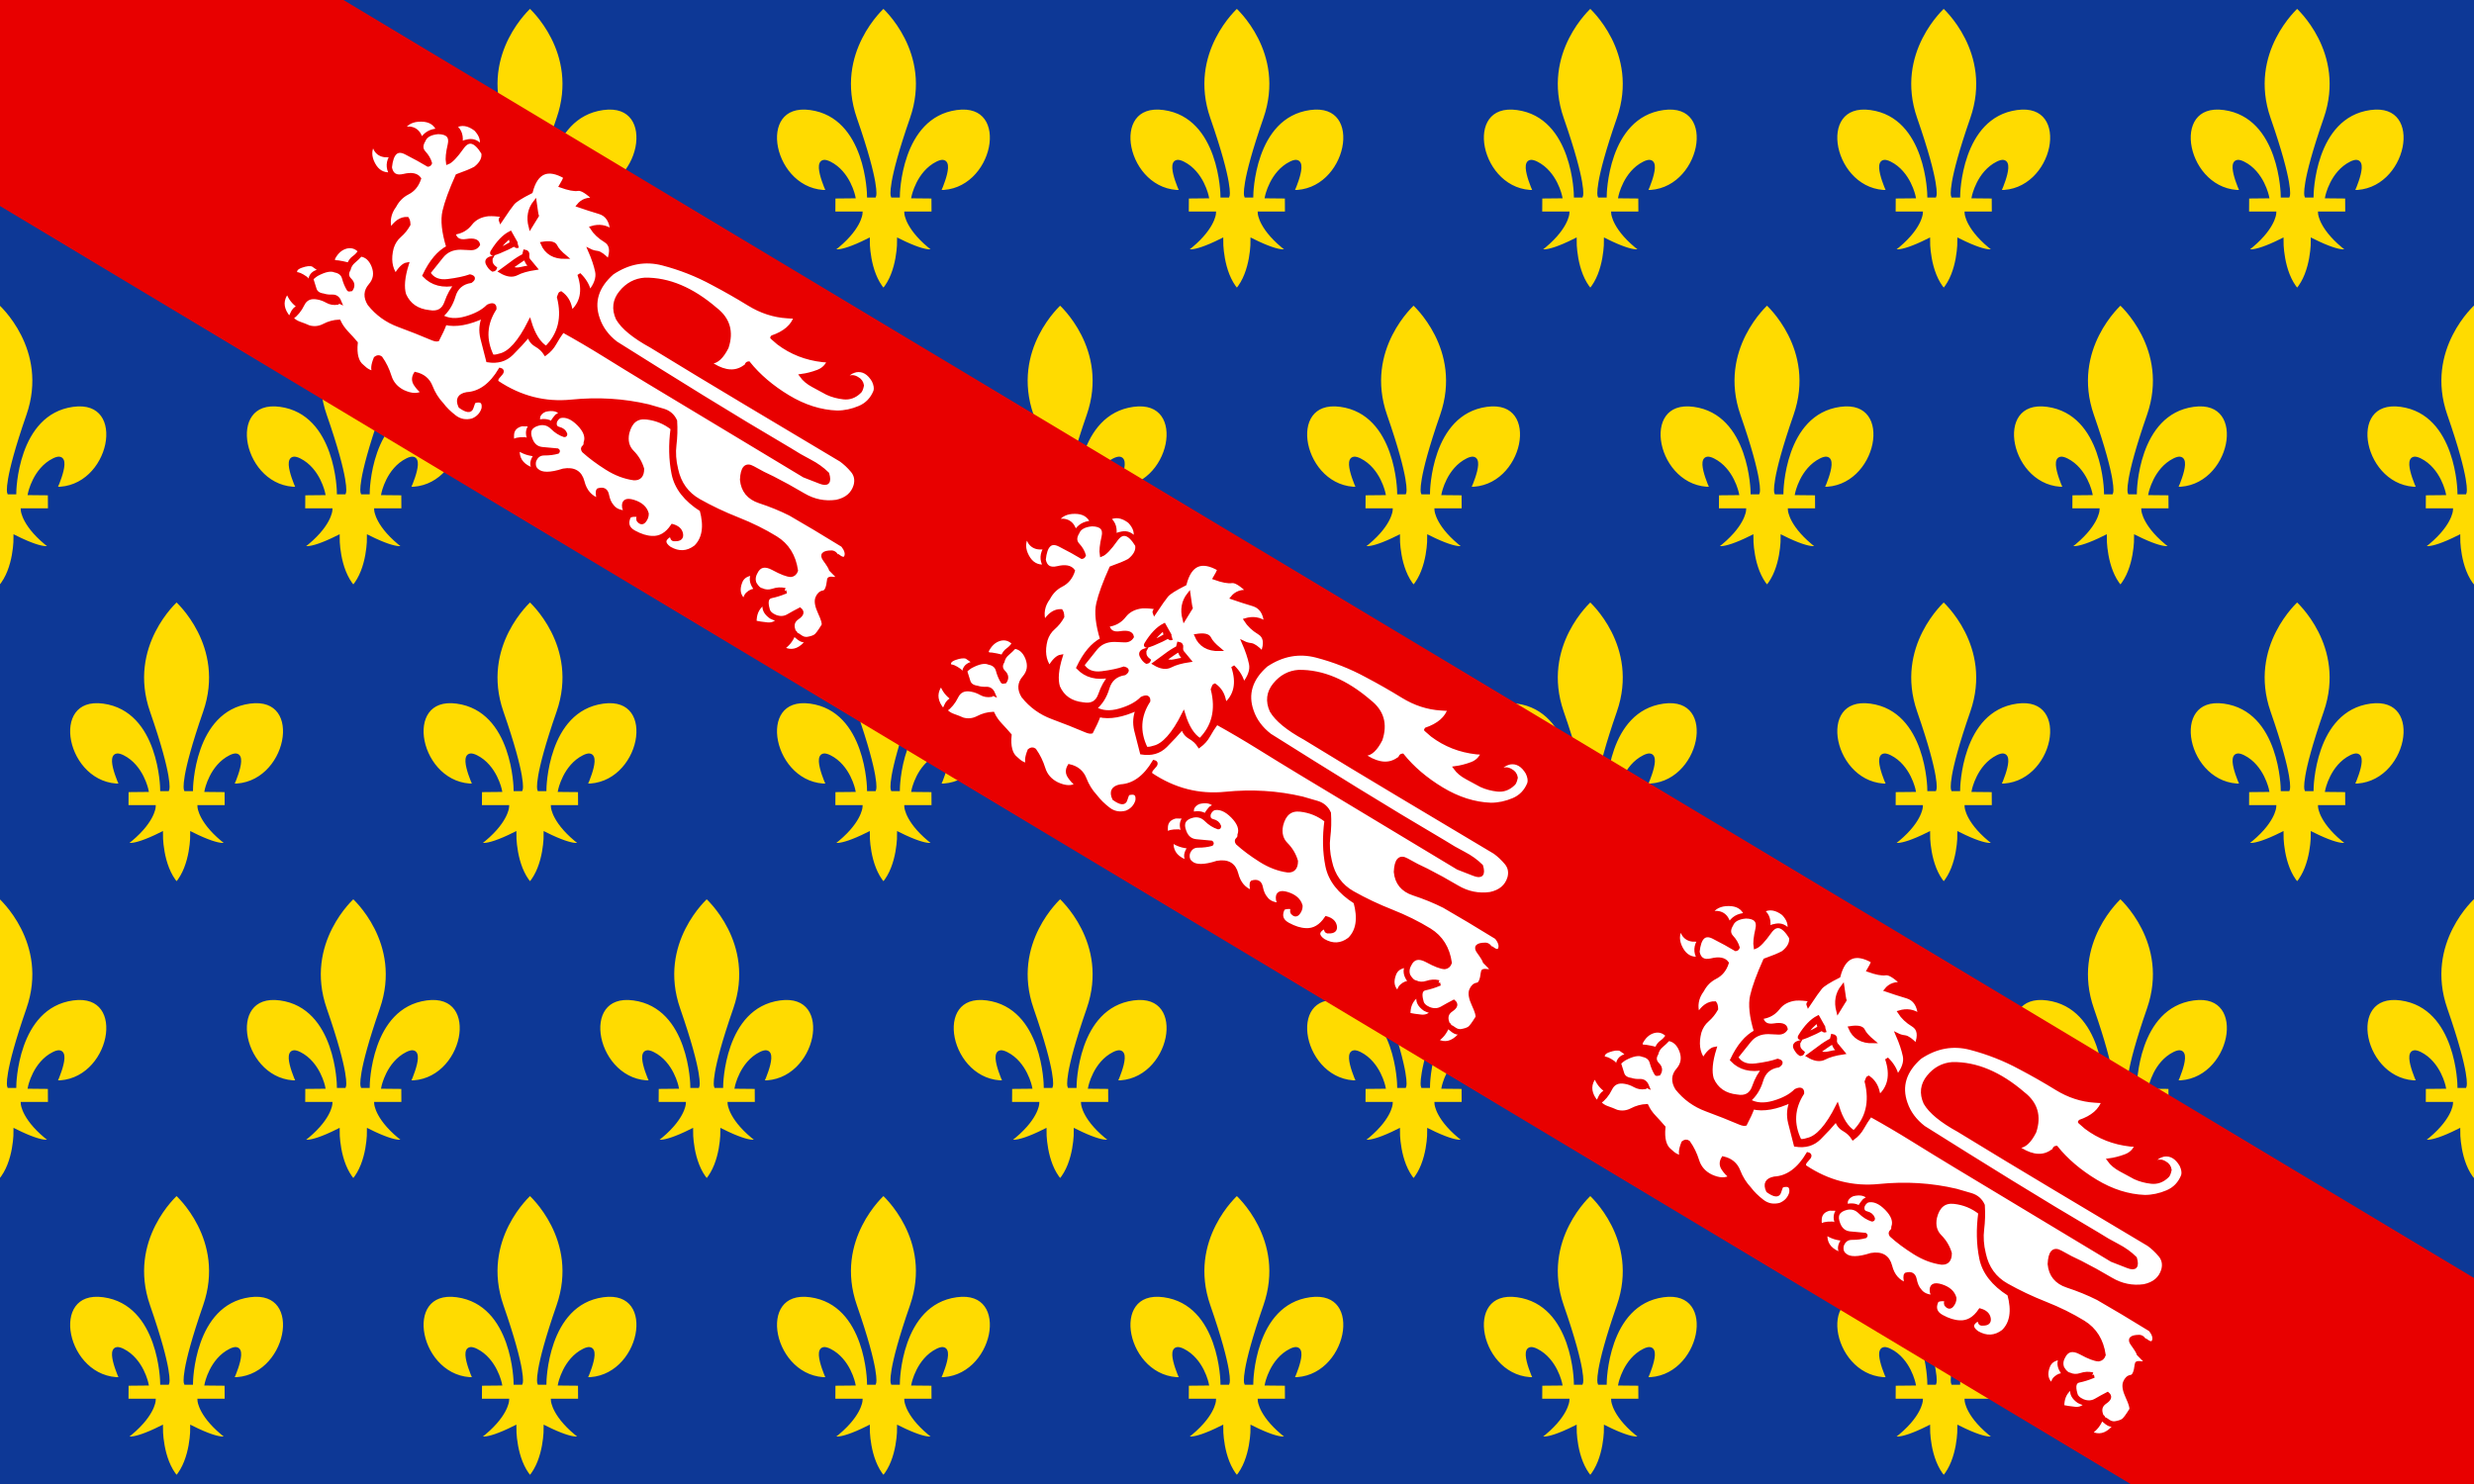
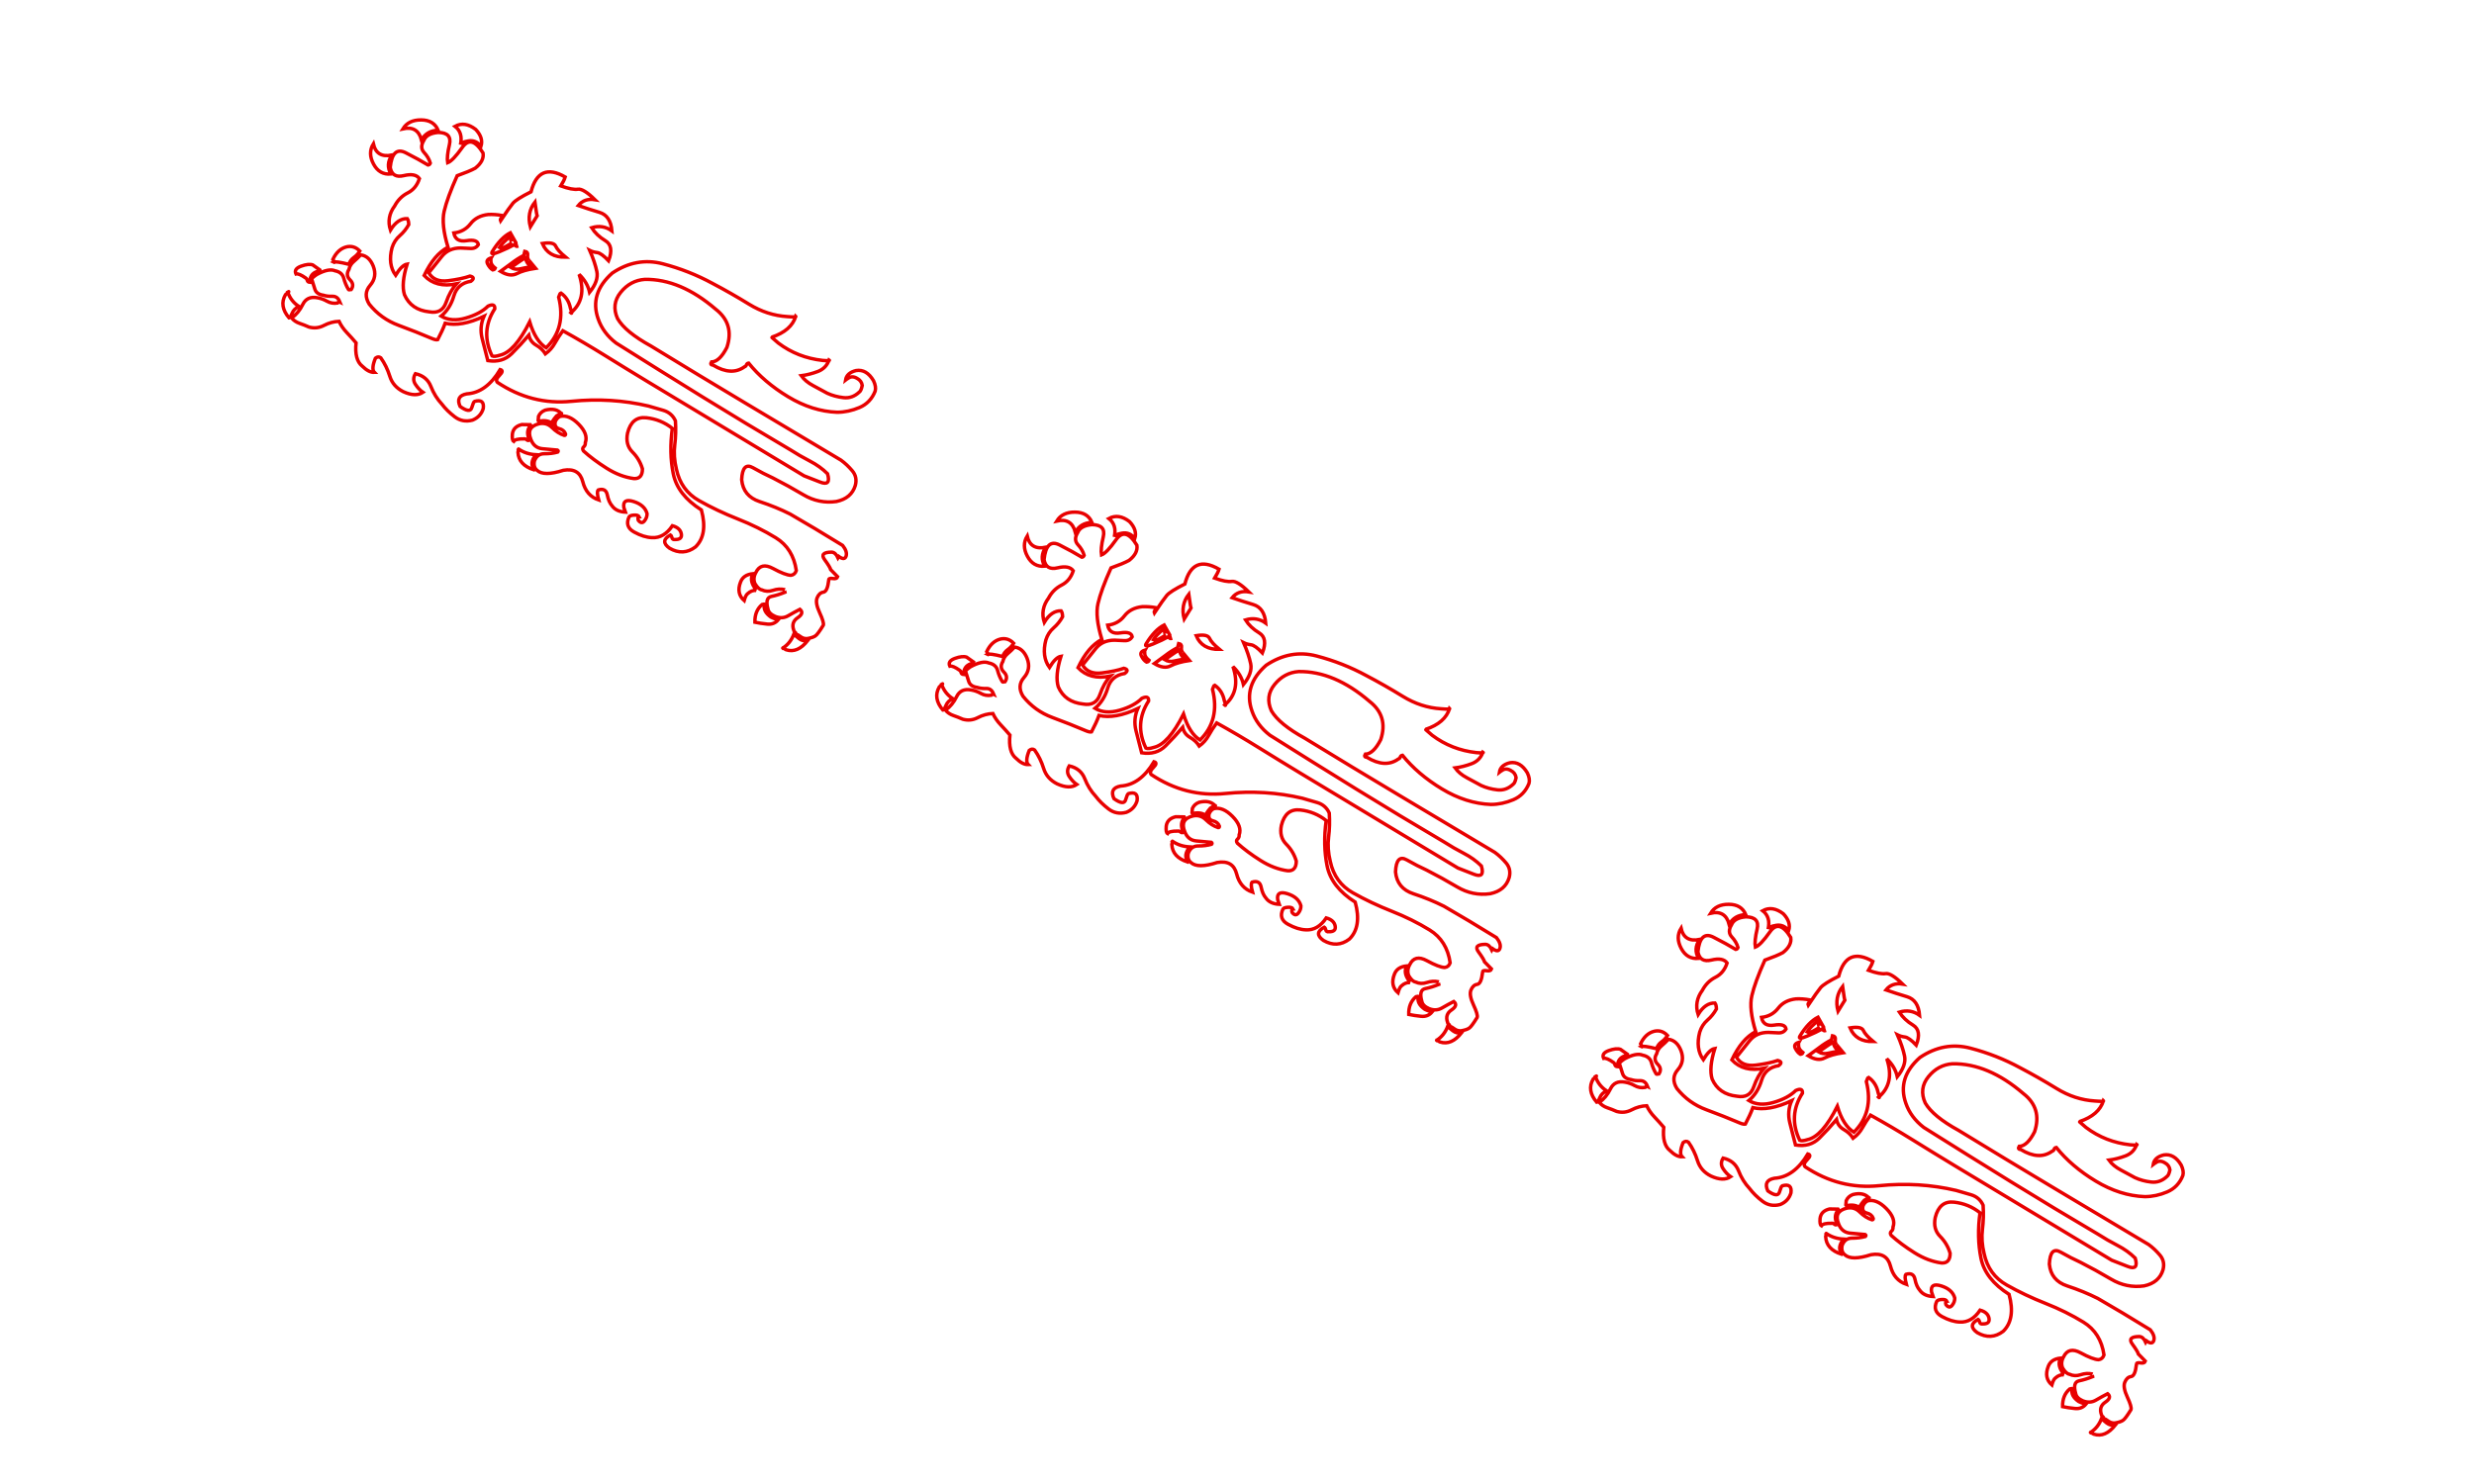
<svg xmlns="http://www.w3.org/2000/svg" xmlns:xlink="http://www.w3.org/1999/xlink" width="700" height="420">
-   <rect width="700" height="420" fill="#0d3896" />
  <g id="row">
-     <path id="fleur" d="M 49.959,1.829 c 0,0 14.558,12.83 7.994,31.743 c -6.566,18.911 -5.434,21.838 -5.434,21.838 l 1.586,0 c 0,0 .225,-22.512 16.528,-24.765 c 16.301,-2.251 11.096,24.091 -4.98,23.641 c 0,0 4.98,-10.807 -.454,-8.106 c -5.434,2.703 -6.791,9.452 -6.791,9.452 l 5.632,.056 l .029,4.673 l -7.698,0 c 0,0 .227,4.504 7.925,10.355 c 0,0 -.909,1.805 -9.964,-2.705 c 0,0 .161,9.006 -4.369,14.185 c -4.529,-5.18 -4.369,-14.185 -4.369,-14.185 c -9.055,4.508 -9.964,2.705 -9.964,2.705 c 7.698,-5.853 7.925,-10.355 7.925,-10.355 l -7.698,0 l .029,-4.673 l 5.632,-.056 c 0,0 -1.357,-6.751 -6.791,-9.452 c -5.434,-2.701 -.454,8.106 -.454,8.106 c -16.073,.45 -21.28,-25.892 -4.98,-23.641 c 16.303,2.253 16.528,24.765 16.528,24.765 l 1.586,0 c 0,0 1.132,-2.927 -5.434,-21.838 C 35.401,14.659 49.959,1.829 49.959,1.829 z" fill="#ffdb00" stroke="#0d3896" />
    <use xlink:href="#fleur" x="100" />
    <use xlink:href="#fleur" x="200" />
    <use xlink:href="#fleur" x="300" />
    <use xlink:href="#fleur" x="400" />
    <use xlink:href="#fleur" x="500" />
    <use xlink:href="#fleur" x="600" />
    <use xlink:href="#fleur" x="700" />
  </g>
  <use xlink:href="#row" x="-50" y="84" />
  <use xlink:href="#row" y="168" />
  <use xlink:href="#row" x="-50" y="252" />
  <use xlink:href="#row" y="336" />
-   <path d="M 0,0 L 700,420" stroke="#e80000" stroke-width="100" />
  <path id="lion" d="M56.637,22.545c-1.476,0.294-2.372-0.25-2.687-1.633c-0.545,0.896-0.536,1.875,0.029,2.935 c0.563,1.062,1.4,1.544,2.511,1.448C55.961,24.378,56.01,23.461,56.637,22.545z M120.34,84.094 c0.397,0.067,0.632-0.018,0.706-0.254l-1.003-1.03c-0.06-0.247-0.353-0.731-0.877-1.454c-0.526-0.722-0.189-1.088,1.008-1.096 c0.375,0.017,0.681,0.292,0.92,0.822l0.117-0.192c0.557,0.409,0.908,0.394,1.052-0.044c0.143-0.438-0.021-0.959-0.496-1.563 c-2.774-1.721-5.303-3.241-7.585-4.559c-1.367-0.691-2.839-1.296-4.416-1.817c-1.576-0.52-2.439-1.579-2.589-3.178 c0.077-1.741,0.622-2.32,1.636-1.739c1.013,0.582,1.974,1.078,2.88,1.489c1.444,0.738,2.911,1.552,4.404,2.441 c1.491,0.89,3.081,1.216,4.767,0.979c1.45-0.31,2.361-1.088,2.733-2.334c0.215-0.815,0.068-1.526-0.438-2.132 c-0.508-0.606-1.053-1.122-1.636-1.547c-4.597-2.759-9.186-5.514-13.769-8.267c-4.583-2.751-9.146-5.525-13.684-8.32 c-2.468-1.36-4.078-2.689-4.83-3.988c-0.624-1.395-0.472-2.669,0.458-3.822c0.928-1.152,2.089-1.779,3.482-1.879 c3.43-0.051,6.845,1.394,10.244,4.336c1.83,1.428,2.369,3.281,1.616,5.557c-0.708,1.393-1.451,2.097-2.231,2.113 c-0.171,0.282-0.09,0.437,0.244,0.464c1.766,1.073,3.277,1.151,4.537,0.234c0.124-0.03,0.214-0.123,0.275-0.279 c0.06-0.156,0.165-0.242,0.314-0.256c1.473,1.842,3.374,3.471,5.703,4.887c2.328,1.415,4.691,2.169,7.09,2.26 c1.088-0.004,2.166-0.234,3.232-0.69s1.82-1.25,2.264-2.383c0.115-0.42,0.036-0.924-0.238-1.511 c-0.671-1.144-1.511-1.637-2.518-1.479c-0.906,0.221-1.414,0.683-1.526,1.385l0.151-0.118l0.213-0.134 c0.387-0.291,0.823-0.288,1.31,0.008c0.424,0.224,0.672,0.566,0.741,1.029c-0.111,0.529-0.251,0.846-0.421,0.953 c-0.672,0.643-1.434,0.916-2.286,0.818c-0.853-0.098-1.634-0.31-2.346-0.638c-0.63-0.348-1.315-0.721-2.055-1.118 c-0.74-0.397-1.308-0.875-1.706-1.432c0.802-0.108,1.602-0.314,2.399-0.617c0.797-0.304,1.338-0.86,1.62-1.67 c0.179,0.109-0.132,0.13-0.933,0.064c-2.397-0.266-4.531-1.107-6.403-2.526c-0.665-0.579-0.984-0.861-0.958-0.845 c1.894-0.637,3.053-1.648,3.477-3.039c0.112,0.104-0.299,0.117-1.233,0.039c-1.925-0.119-3.767-0.721-5.525-1.808 c-1.758-1.086-3.513-2.091-5.263-3.016c-2.264-1.236-4.664-2.187-7.202-2.854c-2.539-0.667-4.968-0.216-7.289,1.352 c-2.221,1.98-2.901,4.195-2.042,6.645c0.464,1.369,1.328,2.542,2.591,3.521c4.175,2.644,8.356,5.265,12.542,7.863 c4.186,2.597,8.405,5.155,12.659,7.67c0.879,0.57,1.813,1.111,2.798,1.623c0.985,0.512,1.838,1.126,2.559,1.845 c0.367,1.24,0.008,1.644-1.078,1.211c-1.087-0.433-1.858-0.736-2.313-0.907L93.486,55.412 c-2.022-1.229-4.042-2.475-6.061-3.737c-2.02-1.262-4.05-2.462-6.092-3.599c-0.457,0.634-0.846,1.247-1.17,1.838 c-0.325,0.591-0.773,1.099-1.346,1.521c-0.32-0.511-0.767-0.931-1.337-1.26c-0.571-0.329-0.924-0.815-1.058-1.458 c-0.761,0.904-1.588,1.804-2.481,2.697c-0.895,0.894-2.044,1.228-3.45,1.004c-0.277-1.044-0.55-2.122-0.821-3.233 c-0.271-1.111-0.183-2.179,0.266-3.204c-2.21,1.041-4.079,1.376-5.607,1.007c-0.262,0.718-0.624,1.514-1.085,2.39 c-0.165,0.04-0.416-0.007-0.754-0.143c-1.558-0.667-3.188-1.315-4.888-1.947c-1.702-0.631-3.118-1.659-4.25-3.083 c-0.616-1.005-0.571-1.915,0.135-2.73c0.706-0.814,0.854-1.75,0.444-2.806c-0.39-0.973-0.991-1.513-1.801-1.621 c-0.31,0.337-0.646,0.658-1.007,0.965c-0.362,0.306-0.596,0.689-0.7,1.151c-0.343,0.563-0.291,1.068,0.157,1.515 c0.446,0.447,0.501,0.918,0.165,1.415c-0.247,0.061-0.381,0.05-0.4-0.033c-0.296-0.496-0.52-1.034-0.672-1.618 c-0.154-0.584-0.574-0.945-1.261-1.082c-0.61-0.266-1.492-0.083-2.646,0.547c-0.485,0.335-0.726,0.558-0.721,0.666 c0.151,0.443,0.3,0.918,0.446,1.428c0.146,0.509,0.558,0.812,1.235,0.909c0.379,0.125,0.812,0.178,1.297,0.158 c0.485-0.02,0.834,0.228,1.047,0.742c-0.026-0.016-0.126,0.063-0.302,0.237c-0.545,0.089-1.046,0.004-1.501-0.255 c-0.456-0.259-0.922-0.429-1.399-0.509c-1.006-0.191-1.711,0.134-2.117,0.974c-0.406,0.84-0.944,1.495-1.614,1.963 c0.306,0.362,0.69,0.622,1.155,0.781c0.463,0.16,0.916,0.338,1.357,0.536c0.748,0.21,1.471,0.132,2.166-0.233 c0.696-0.366,1.421-0.564,2.176-0.596c0.274,0.587,0.646,1.128,1.115,1.625c0.469,0.496,0.918,0.997,1.347,1.502 c-0.164,1.653,0.132,2.78,0.889,3.38c0.633,0.63,1.219,0.935,1.759,0.912c-0.322-0.335-0.271-1.023,0.151-2.064 c0.273-0.219,0.53-0.238,0.771-0.057c0.565,0.8,1.001,1.696,1.309,2.689c0.307,0.993,0.958,1.739,1.952,2.238 c1.177,0.541,2.123,0.573,2.834,0.094c-0.395-0.274-0.755-0.66-1.083-1.158c-0.329-0.497-0.329-1.015-0.002-1.552 c1.108,0.253,1.853,0.873,2.235,1.858c0.381,0.986,0.912,1.843,1.591,2.571c0.483,0.645,1.102,1.257,1.854,1.837 c0.751,0.58,1.608,0.741,2.57,0.485c0.792-0.324,1.31-0.886,1.551-1.686c0.134-0.97-0.288-1.313-1.265-1.032 c-0.098,0.045-0.231,0.351-0.398,0.914c-0.168,0.564-0.728,0.504-1.679-0.179c-0.467-1.02-0.147-1.631,0.958-1.835 c1.89-0.113,3.5-1.29,4.828-3.531c0.394,0.1,0.368,0.374-0.078,0.82c-0.448,0.447-0.553,0.793-0.318,1.042 c3.309,2.222,6.878,3.14,10.708,2.751c3.828-0.388,7.535-0.158,11.121,0.689c0.631,0.173,1.352,0.384,2.165,0.633 c0.812,0.249,1.388,0.757,1.729,1.524c0.075,1.202,0.042,2.365-0.098,3.489c-0.141,1.124-0.06,2.303,0.241,3.538 c0.435,2.052,1.524,3.574,3.271,4.565c1.745,0.991,3.614,1.882,5.604,2.671c1.991,0.79,3.82,1.701,5.489,2.732 c1.667,1.032,2.655,2.623,2.961,4.771c-0.141,0.406-0.402,0.632-0.782,0.681c-0.55-0.019-1.41-0.349-2.579-0.99 c-1.17-0.641-2-0.444-2.488,0.59c-0.302,0.552-0.345,1.087-0.132,1.602c0.33,0.551,0.654,0.854,0.973,0.907 c0.517,0.244,1.062,0.27,1.637,0.075c0.573-0.195,1.138-0.229,1.691-0.102c-0.052-0.031-0.042,0.098,0.029,0.385 c-0.655,0.269-1.303,0.47-1.945,0.605c-0.643,0.135-0.809,0.753-0.496,1.854c0.084,0.437,0.432,0.788,1.042,1.054 c0.676,0.271,1.301,0.239,1.873-0.097c0.572-0.336,1.139-0.648,1.701-0.938c0.439,0.372,0.332,0.78-0.323,1.223 c-0.655,0.443-0.846,1.046-0.573,1.807c0.004,0.108,0.088,0.229,0.252,0.364c0.065,0.18,0.19,0.292,0.375,0.333 c0.102,0.062,0.213,0.139,0.334,0.229c0.119,0.091,0.265,0.17,0.434,0.238c0.209,0.058,0.39,0.079,0.539,0.064 c0.544-0.089,0.938-0.218,1.181-0.386c0.226-0.143,0.612-0.661,1.157-1.557c0.088-0.262-0.086-0.868-0.524-1.817 c-0.439-0.951-0.565-1.666-0.376-2.148c0.203-0.507,0.505-0.788,0.906-0.842c0.4-0.053,0.66-0.641,0.781-1.759 C119.748,84.102,119.941,84.028,120.34,84.094z M60.851,17.432c-1.223-0.008-2.098,0.425-2.627,1.294 c1.424-0.325,2.319,0.219,2.687,1.633c0.477-0.901,1.276-1.379,2.396-1.434C62.891,17.936,62.073,17.438,60.851,17.432z M58.631,22.207c-1.283-0.657-2.03,0.054-2.243,2.133c0.194,1.064,0.846,1.461,1.958,1.19 c1.111-0.271,1.865-0.127,2.262,0.429c-0.309,0.969-0.871,1.662-1.684,2.078c-0.814,0.417-1.445,1.049-1.891,1.899 c-0.803,1.089-1.007,2.262-0.614,3.517c0.7-1.151,1.512-1.709,2.437-1.673c0.132,0.186,0.202,0.474,0.21,0.864 c-0.348,0.629-0.783,1.172-1.304,1.625c-0.522,0.454-0.892,1.035-1.112,1.743c-0.416,1.605-0.244,2.937,0.516,3.994 c0.607-0.998,1.162-1.536,1.666-1.616c-0.587,1.886-0.716,3.368-0.388,4.443c0.643,1.478,1.837,2.309,3.583,2.494 c1.231,0.223,2.042-0.231,2.431-1.361c0.389-1.13,0.894-2.033,1.514-2.707c-1.97,0.415-3.528,0.01-4.677-1.214 c0.961-2.044,2.109-3.414,3.445-4.109c-0.665-2.192-0.851-3.934-0.555-5.227c0.295-1.293,0.921-3.015,1.879-5.166 c1.163-0.415,2.033-0.779,2.61-1.094c0.876-0.693,1.253-1.428,1.13-2.205c-1.099-1.824-2.102-2.092-3.008-0.803 c-0.907,1.289-1.61,2.027-2.108,2.214c-0.1-0.586-0.014-1.462,0.258-2.629c0.271-1.167-0.271-1.759-1.626-1.777 c-1.11,0.096-1.801,0.482-2.072,1.159c-0.42,0.691-0.408,1.276,0.036,1.757c0.444,0.48,0.743,0.996,0.9,1.546 c-0.068,0.169-0.177,0.261-0.325,0.275C60.99,23.457,59.914,22.864,58.631,22.207z M48.104,37.704 c0.249,0.397,0.271,0.533,0.067,0.409c0.21-0.117,0.956-0.015,2.232,0.306c0.157-0.431,0.402-0.762,0.738-0.997 c0.334-0.234,0.62-0.543,0.853-0.927c-0.557-0.583-1.205-0.785-1.946-0.604C49.21,36.115,48.562,36.72,48.104,37.704z M65.753,18.362c0.782,0.616,1.043,1.511,0.785,2.686c0.048-0.251,0.432-0.438,1.155-0.56c0.722-0.121,1.325,0.141,1.81,0.785 c0.256-0.825,0.002-1.646-0.764-2.462C67.69,17.998,66.695,17.849,65.753,18.362z M63.854,37.264 c-0.652,0.813-1.286,1.61-1.901,2.393c0.554,0.934,1.486,1.316,2.797,1.149c1.311-0.167,2.367-0.392,3.17-0.675 c0.579,0.142,0.619,0.395,0.119,0.756c-1.28,0.203-2.099,0.915-2.455,2.135c-0.357,1.221-0.968,2.198-1.835,2.932 c0.972,0.591,2.161,0.683,3.565,0.275c1.405-0.408,2.473-0.984,3.208-1.73c0.685-0.32,1.01-0.191,0.976,0.383 c-1.405,2.195-1.534,4.482-0.387,6.862c0.219,0.099,0.592,0.063,1.118-0.109c1.409-0.3,2.846-1.915,4.312-4.844 c0.568,1.888,1.365,3.143,2.389,3.766c1.947-1.935,2.547-4.392,1.8-7.37c0.125-0.378,0.229-0.579,0.312-0.599 c0.736,0.519,1.199,1.255,1.389,2.212c0.217,0.623,0.238,0.847,0.065,0.67c1.589-1.347,1.985-3.209,1.188-5.586 c0.796,0.765,1.302,1.633,1.518,2.605c0.884-1.109,1.233-2.115,1.046-3.018c-0.187-0.903-0.53-1.926-1.026-3.068 c0.322,0.162,0.68,0.265,1.073,0.311c0.393,0.046,0.941,0.44,1.646,1.185c0.547-1.419,0.393-2.39-0.465-2.911 c-0.857-0.521-1.518-1.15-1.98-1.888c1.074-0.327,2.05-0.173,2.925,0.464c-0.121-1.475-0.721-2.375-1.803-2.699 c-1.083-0.325-2.1-0.654-3.053-0.989c0.584-0.73,1.387-1.014,2.409-0.849c-1.118-1.101-1.94-1.608-2.464-1.524 c-0.524,0.084-1.348-0.074-2.47-0.477c0.327-0.538,0.537-0.97,0.632-1.298c-2.54-1.474-4.185-0.757-4.936,2.151 c-1.417,0.715-2.29,1.271-2.618,1.668c-0.329,0.396-0.923,1.244-1.783,2.543c-0.056-0.139-0.022-0.267,0.103-0.385 c0.124-0.117,0.157-0.246,0.102-0.385c-0.662-0.121-1.316-0.169-1.963-0.143c-1.126,0.123-1.987,0.572-2.582,1.349 c-0.596,0.777-1.401,1.225-2.419,1.342c0.179,0.916,0.793,1.289,1.842,1.12c1.049-0.168,1.618,0.02,1.707,0.565 c-0.249,0.41-0.634,0.596-1.155,0.56c-0.522-0.037-0.99-0.058-1.405-0.066C65.41,36.046,64.506,36.452,63.854,37.264z M70.938,38.022c0.013,0.324,0.221,0.643,0.626,0.959c-0.053,0.144-0.174,0.228-0.364,0.252 c-0.282-0.171-0.527-0.46-0.734-0.867c-0.208-0.407-0.05-0.696,0.475-0.868C70.925,37.524,70.924,37.699,70.938,38.022z M77.637,31.371c0.033-0.085-0.299,0.449-1,1.601c-0.357-1.374-0.137-2.572,0.661-3.594 C77.49,30.791,77.603,31.455,77.637,31.371z M78.373,35.393c1.089-0.179,1.731-0.052,1.924,0.381 c0.192,0.432,0.672,0.97,1.439,1.611C80.065,37.421,78.944,36.757,78.373,35.393z M73.744,33.84 c0.727,1.283,1.082,1.938,1.067,1.963c-0.139,0.056-0.3-0.025-0.484-0.242c-0.536,0.305-1.263,0.651-2.183,1.039 c-0.919,0.388-1.254,0.377-1.005-0.033C71.963,35.211,72.832,34.303,73.744,33.84z M75.839,36.533 c0.317,0.054,0.454,0.233,0.409,0.538c-0.046,0.306,0.011,0.558,0.169,0.76c-0.036-0.057,0.288,0.333,0.972,1.169 c-1.157,0.173-2.059,0.431-2.705,0.774c-0.647,0.343-1.431,0.234-2.352-0.326c0.557-0.397,1.101-0.803,1.633-1.215 c0.531-0.413,1.106-0.782,1.725-1.107L75.839,36.533z M72.175,35.988c0.205,0.125,0.508,0.073,0.91-0.156 c0.402-0.229,0.708-0.401,0.92-0.519c-0.099,0.045-0.187-0.271-0.264-0.949C72.992,34.96,72.47,35.502,72.175,35.988z M74.89,38.138c-0.351,0.26-0.705,0.51-1.06,0.749c0.409,0.249,0.871,0.311,1.386,0.186c0.514-0.125,1.015-0.215,1.504-0.269 c-0.573-0.559-0.803-1.014-0.693-1.368C75.618,37.644,75.24,37.878,74.89,38.138z M74.042,63.095 c-0.05,0.601,0.015,0.955,0.194,1.064c0.155-0.255,0.649-0.375,1.481-0.361c0.124-0.03,0.254,0.015,0.392,0.133 c0.138,0.119,0.271,0.13,0.4,0.033c-0.33-0.727-0.339-1.345-0.027-1.857c0.175-0.173,0.232-0.296,0.171-0.369l-1.248-0.023 C74.582,61.917,74.128,62.376,74.042,63.095z M77.824,60.505c-0.06,0.56-0.077,0.847-0.051,0.863l0.07-0.115 c0.781-0.19,1.426-0.097,1.932,0.281c-0.056-0.139,0.162-0.497,0.653-1.075c0.566-0.356,0.804-0.458,0.71-0.304 c-0.5-0.62-1.285-0.798-2.354-0.538C78.326,59.794,78.006,60.09,77.824,60.505z M74.851,65.742 c0.059,1.228,0.822,2.077,2.289,2.548l0.07-0.115l-0.092-0.108c-0.404-0.49-0.302-1.147,0.304-1.971 c-0.95-0.052-1.781-0.328-2.491-0.831C74.961,65.214,74.935,65.373,74.851,65.742z M76.718,63.881 c0.308,0.818,0.859,1.268,1.652,1.346c0.793,0.08,1.522,0.146,2.191,0.202c0.127,0.078,0.139,0.173,0.037,0.285 c-0.592,0.166-1.237,0.247-1.935,0.243c-0.699-0.005-1.179,0.353-1.439,1.07c-0.117,0.595,0.014,1.043,0.393,1.343 c0.648,0.604,1.912,0.603,3.791-0.008c1.526-0.263,2.461,0.288,2.806,1.653c0.343,1.366,1.109,2.252,2.299,2.66 c-0.217-0.797-0.237-1.283-0.061-1.457c0.73-0.221,1.164,0.016,1.302,0.712c0.137,0.697,0.371,1.234,0.703,1.61 c0.397,0.557,1.037,0.859,1.921,0.905l-0.227-0.664c-0.139-0.926,0.329-1.219,1.403-0.881c1.074,0.337,1.724,0.926,1.95,1.764 c0.007,0.391-0.123,0.749-0.391,1.076c-0.27,0.327-0.563,0.289-0.878-0.113c-0.097-0.303-0.049-0.467,0.142-0.492 c-0.092-0.195-0.336-0.283-0.734-0.262c-0.398,0.021-0.644,0.108-0.737,0.261c-0.443,0.958-0.197,1.694,0.734,2.208 c0.932,0.514,1.792,0.783,2.584,0.809c1.149,0.068,2.131-0.509,2.945-1.731c0.748,0.21,1.176,0.602,1.284,1.175 c0.106,0.573-0.201,0.85-0.925,0.83c-0.232,0.035-0.373-0.05-0.422-0.256c-0.051-0.206-0.127-0.34-0.229-0.402 c-1.057,0.585-1.096,1.226-0.119,1.926c1.32,0.768,2.569,0.703,3.746-0.194c1.213-1.189,1.497-2.98,0.848-5.373 c-2.298-1.467-3.651-3.219-4.06-5.255c-0.41-2.037-0.456-4.237-0.139-6.604c-1.084-0.869-2.332-1.382-3.743-1.54 c-1.412-0.157-2.32,0.587-2.725,2.233c-0.228,1.123,0.005,2.037,0.701,2.739c0.694,0.703,1.177,1.522,1.449,2.458 c-0.001,0.981-0.41,1.452-1.226,1.41c-1.33-0.178-2.646-0.679-3.947-1.506c-1.303-0.827-2.417-1.662-3.34-2.504 c-0.168-0.242-0.162-0.44,0.019-0.593c0.18-0.153,0.261-0.358,0.242-0.615c0.297-0.835-0.025-1.732-0.966-2.69 c-0.942-0.958-1.845-1.333-2.709-1.122c-0.309,0.163-0.532,0.413-0.667,0.751c-0.126,0.554,0.053,0.892,0.541,1.013 c0.487,0.121,0.801,0.382,0.943,0.784c0.014,0.149-0.046,0.218-0.179,0.207c-0.641-0.214-1.228-0.589-1.761-1.124 c-0.534-0.535-1.163-0.724-1.888-0.569C76.619,61.911,76.227,62.671,76.718,63.881z M107.013,84.613 c-0.428,1.106-0.253,2.001,0.523,2.684c0.152-0.539,0.321-0.874,0.507-1.006c0.392-0.357,0.801-0.512,1.228-0.463 c-0.026-0.016-0.12-0.178-0.282-0.487c-0.453-0.696-0.514-1.346-0.181-1.95C107.872,83.488,107.273,83.896,107.013,84.613z M110.129,87.875c-0.723,0.612-1.07,1.471-1.04,2.575c0.528,0.111,1.122,0.201,1.782,0.269 c0.659,0.068,1.191-0.143,1.594-0.634c-0.514-0.137-0.859-0.26-1.038-0.368c-0.813-0.564-1.132-1.196-0.952-1.893 C110.45,87.807,110.334,87.825,110.129,87.875z M43.507,38.693c-0.721,0.263-0.967,0.64-0.739,1.128 c0.287-0.07,0.762,0.13,1.422,0.602c0.102,0.062,0.173,0.176,0.213,0.34c0.04,0.164,0.161,0.255,0.361,0.271 c-0.001-0.807,0.352-1.328,1.057-1.565c0.256-0.019,0.391-0.095,0.402-0.229l-1.028-0.73 C44.79,38.369,44.227,38.431,43.507,38.693z M41.249,42.84c-0.628,1.09-0.453,2.214,0.527,3.37 c0.107-0.004,0.253-0.231,0.439-0.679c0.185-0.448,0.514-0.773,0.988-0.977c-0.778-0.508-1.318-1.204-1.621-2.09 C41.865,42.287,41.754,42.412,41.249,42.84z M113.596,94.452c1.112,0.361,2.157-0.09,3.136-1.353l-0.077-0.047l-0.124,0.03 c-0.319,0.121-0.672,0.038-1.058-0.249c-0.386-0.288-0.632-0.516-0.739-0.686c-0.345,0.913-0.886,1.6-1.622,2.063 C112.999,94.106,113.161,94.187,113.596,94.452z" transform="scale(1.958,1.947)" fill="#fff" stroke="#e80000" stroke-width=".5" />
  <use xlink:href="#lion" x="185" y="111" />
  <use xlink:href="#lion" x="370" y="222" />
</svg>